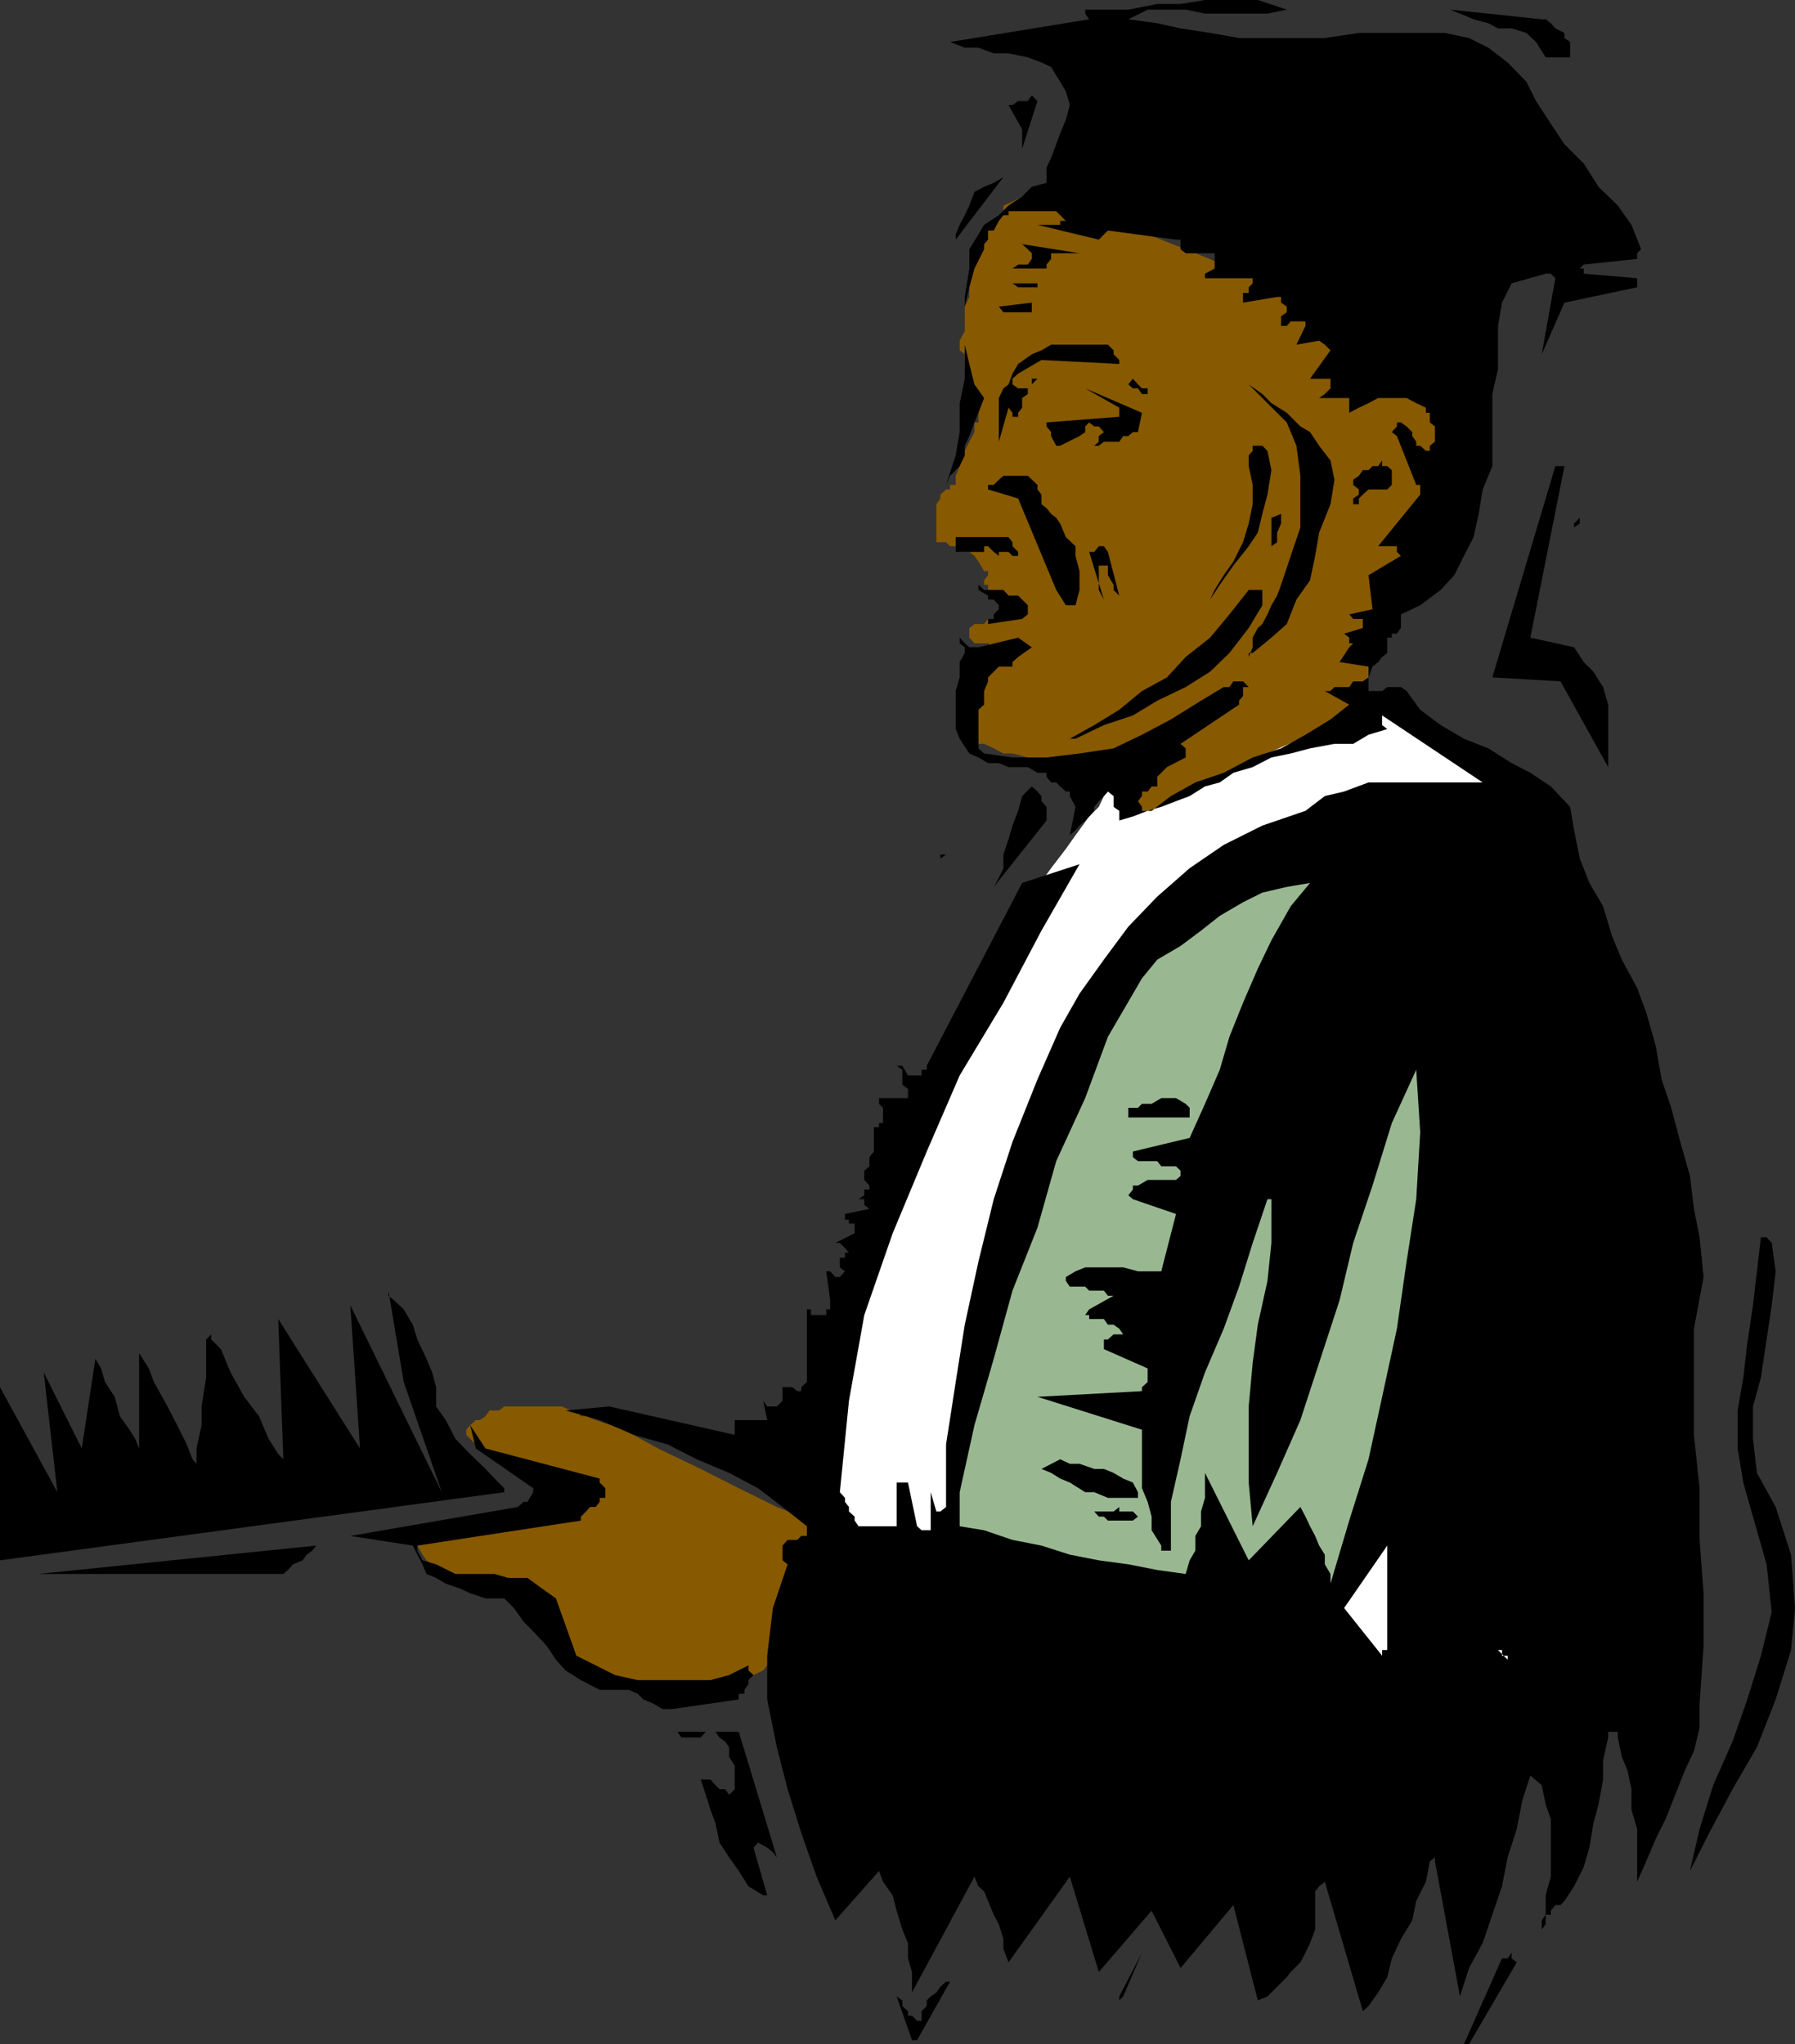
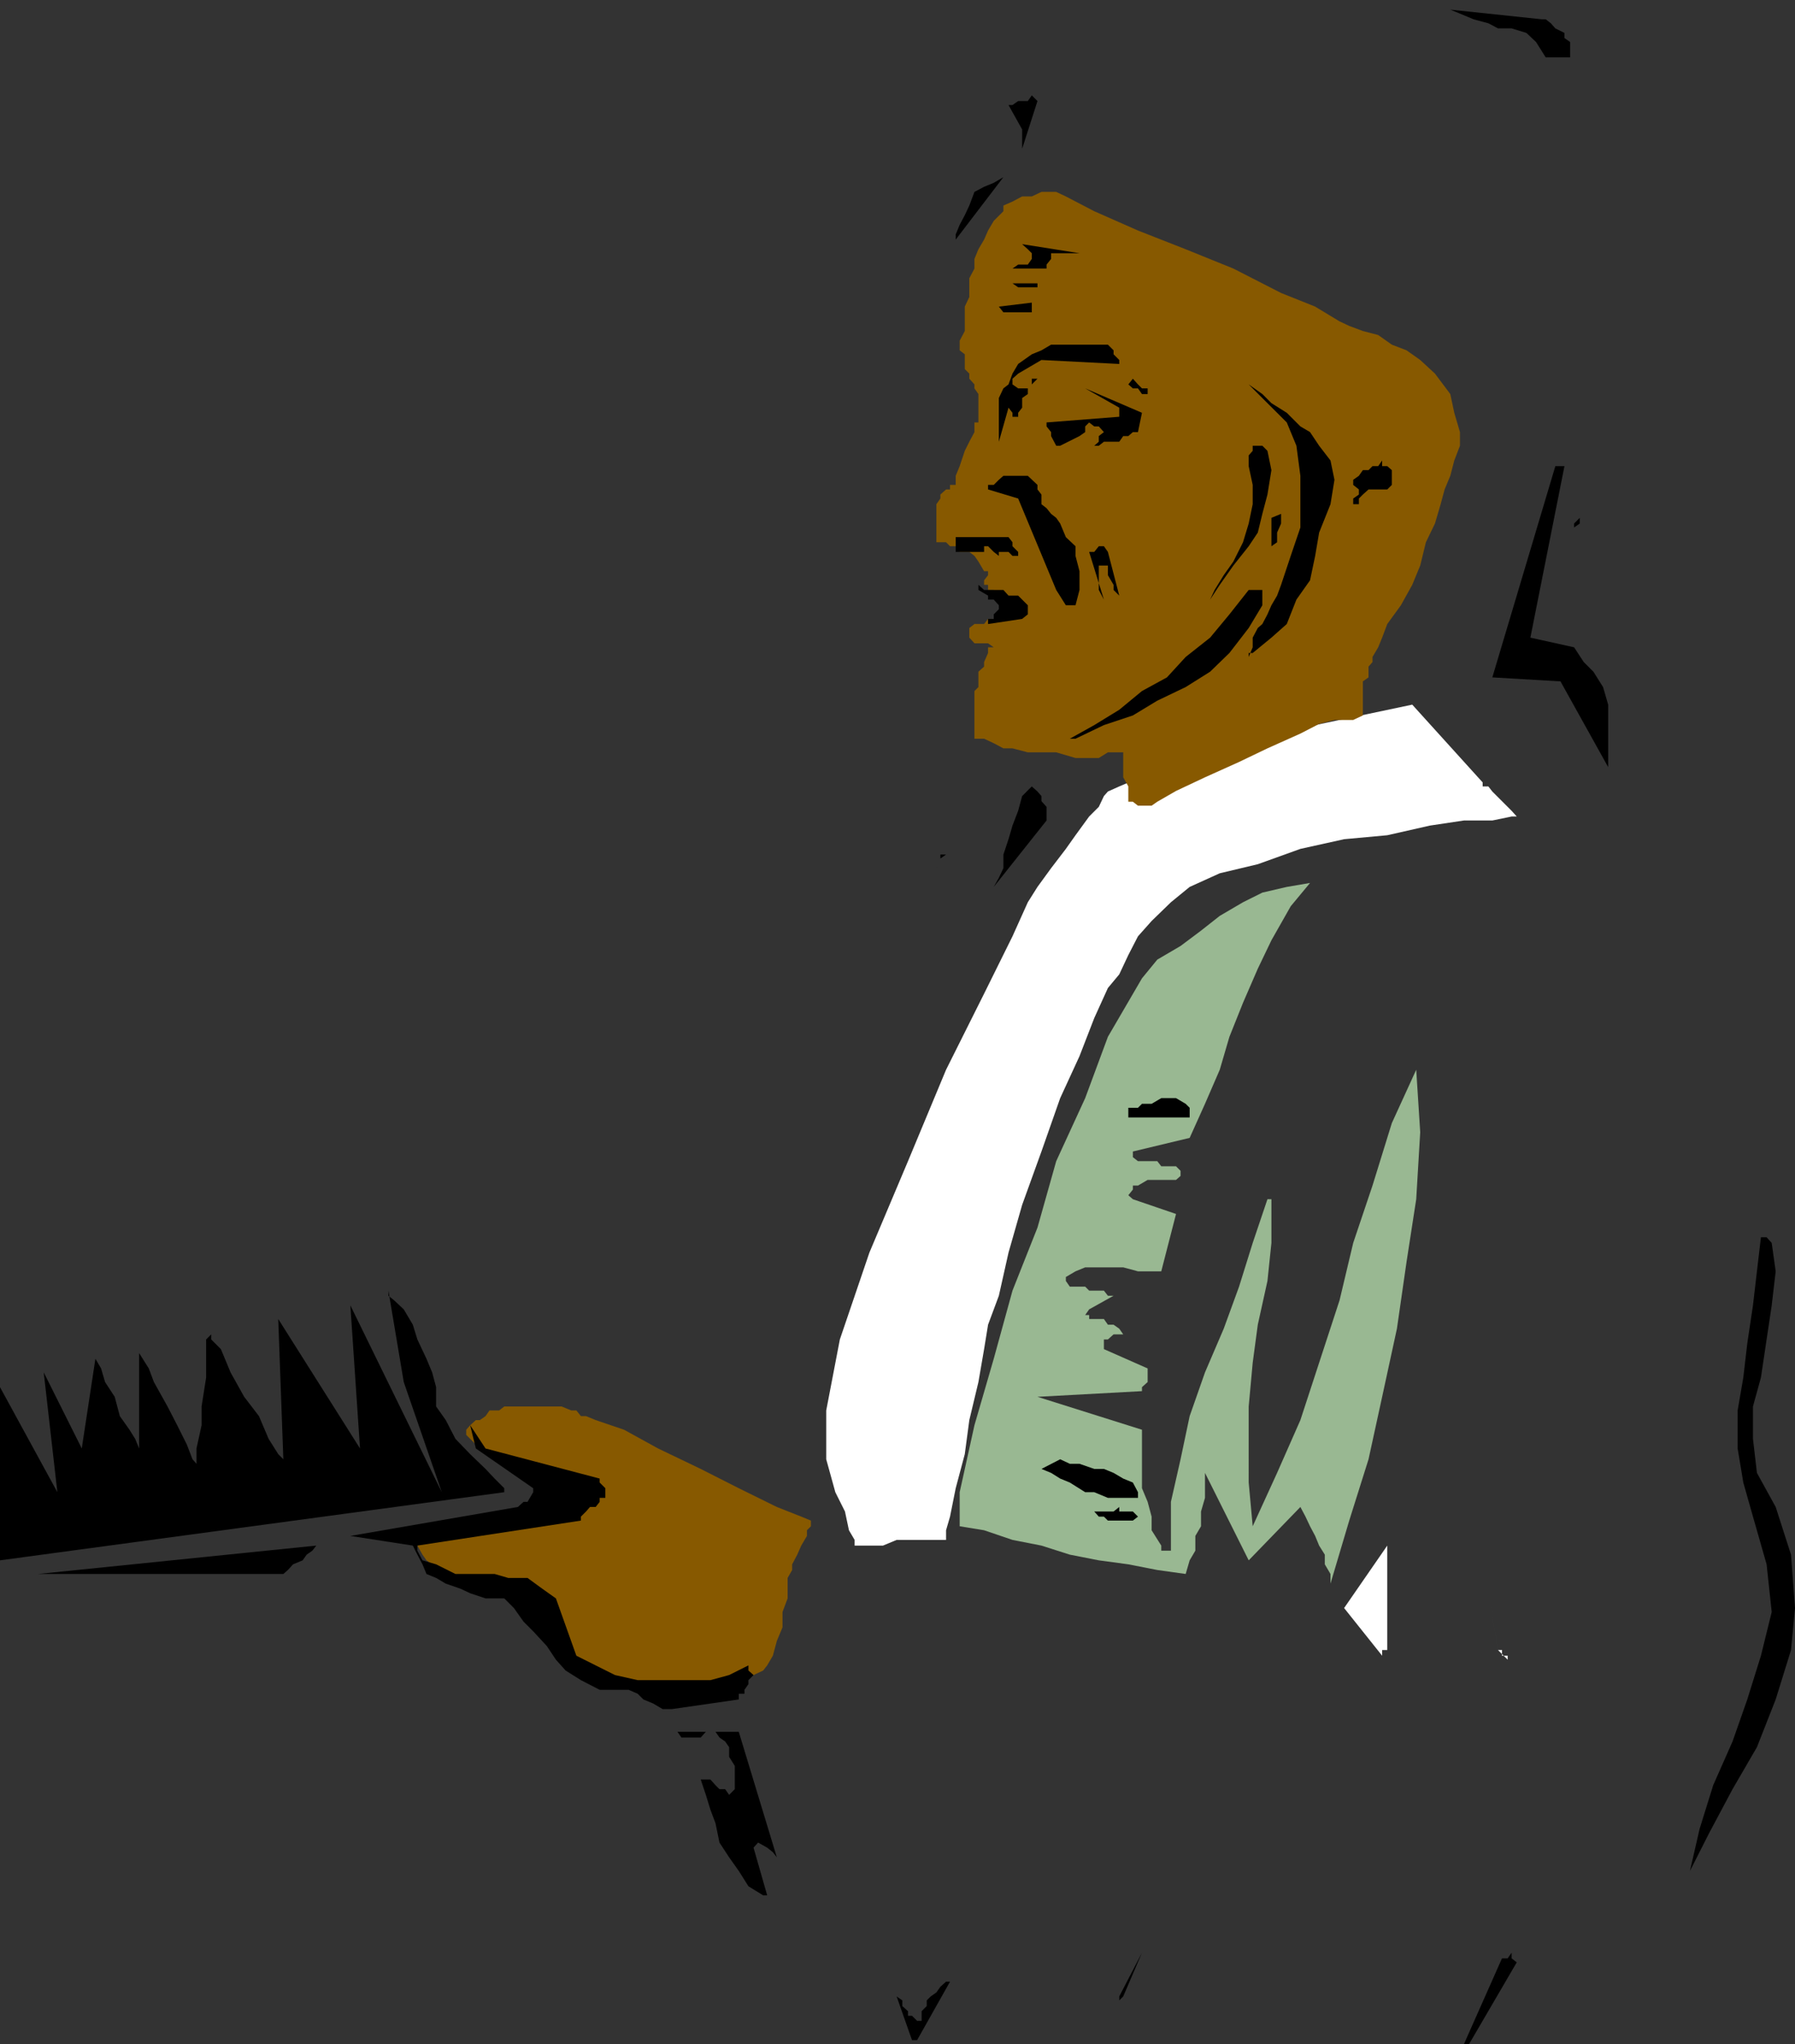
<svg xmlns="http://www.w3.org/2000/svg" width="316.102" height="360">
  <rect width="100%" height="100%" fill="#333333" stroke="none" />
  <path fill="#875900" d="M103.2 249.398h-.9l-.8-1h-.898l-1.704-.699H88.801l-.903.7H86.2l-.699 1-1 .699h-.7l-1 .902-.698.797v.902l1.699 1.7 2.398 1.699 2.602.902 2.398.797 1.7.902 1.703.7h.898l1.7 1h.698l1 .699h.704v4.3l-1.704.801-.699 1.598h-2.597l-2.403 1H74.4l-1.7.703h-.898v1h.898l.801.7v1l.898 1.597.704 1 1 .703.699 1 1.699.7 1 .698h1.602l1.699 1H84.5l1.7.899h1.698l1.602.8h1.7l1.698.903 1 .7.704 1 .898.698v1.7l.8 1 .9.699V289l.698.898v.7l1 1 .704.699 1 1 1.699.902h1.597l2.704.801 2.398.898h2.602l1.699.7h3.398l1.602 1h4.398l1.602-1h3.398l1.7-.7h1.703l1.597-.898 1.7-.8.703-.903 1-1.7.699-2.597 1-2.402v-2.7l.898-2.398v-3.602l.801-1.398v-1l.898-1.703.704-1.598 1-1.699v-1l.699-.703v-1l-1.7-.7-4.3-1.699-6.7-3.3-6.703-3.399-7.5-3.601-6-3.301-5-1.7-1.699-.699" />
  <path fill="#fff" d="m195.102 139.398-.704.801-.898 1.899-1.7 1.699-2.402 3.3-1.699 2.403-2.597 3.398-2.403 3.301-1.699 2.7-2.7 6-5 10.101-6.698 13.398-6.704 16.102-6.796 16.098-5.204 15.3-2.398 12.5V257l1.602 5.797 1.699 3.402.699 3.301 1 1.7v1h5l2.398-1h8.704v-1.7l.699-2.402 1-5 1.597-6 .801-6 1.602-6.7 1-5.8.699-4.301 1.898-5.098 1.704-7.601 2.398-8.399 3.398-9.402 3.301-9.399 3.403-7.398 2.597-6.703 2.403-5.297 2-2.402 1.597-3.399 1.7-3.3 2.402-2.7 3.398-3.3 3.301-2.7 5.3-2.402 6.7-1.598 7.5-2.699 7.7-1.703 7.6-.7 7.5-1.699 6-.898h5l3.4-.703h1.902-1l-.903-1-3.398-3.399-.7-.898h-1v-.703l-12.402-13.7-17.097 3.602h-1.704l-4.296 1.7-5.704 1.601-6.796 1.7-6.903 2.398-5.097 1.699-4 1.703-2 .898" />
-   <path fill="#875900" d="M186 33.797h-2.602l-1.699.8H180l-1.7.903-1.6.7v1l-1.7 1.698-1 1.7-.7 1.601-1 1.7-.698 1.699v1.699L170.699 49v3.297L169.9 54v4.297L169 60v1.7l.898.698V65l.801.797v.902l.903 1v.7l.699 1v5h-.7v1.699l-.902 1.699-.8 1.601-.899 2.7-.7 1.699v1.601h-1v.801h-.698l-1 .899v.699l-.704 1V95.5h1.704l.699.7h1l.699 1h1.7l.902.698.699 1 1 1.7H174v.699l-.7.902V103h.7v.898h1l.898 1h.801V109H174l-.7.898h-1.698l-.903.7v1.699l.903 1H174l1 .703h-1v1l-.7 1.598v.8l-1 .899V121l-.698.7v8.398h.699V131h1l1.699.797 1.7.902h1.6l2.7.7h5l3.398 1h4.102l1.602-1h2.699v4.398l.898 1.601v2.7h.801l.898.699h2.403l1-.7 3.3-1.898 5.098-2.402 6-2.7 5-2.398 5.801-2.601 3.3-1.7 2.7-.699h3.3L240 126v-6l1-.703v-1.899l.7-.8v-.899l1-1.699.698-1.703.903-2.399 2.398-3.3 2-3.598 1.403-3.402 1-4.098 1.597-3.3 1-3.403.7-2.598 1-2.402.703-2.7 1-2.597v-2.402l-1-3.399-.704-3.3-2.699-3.602-2.597-2.399-2.403-1.699-2.597-1L242.699 59 240 58.297l-2.398-.899-1.704-.8L231.602 54l-6-2.402-8.403-4.301-8.398-3.399-8.403-3.3-7.699-3.399-5-2.601-1.699-.801" />
+   <path fill="#875900" d="M186 33.797h-2.602l-1.699.8H180l-1.7.903-1.6.7v1l-1.7 1.698-1 1.7-.7 1.601-1 1.7-.698 1.699v1.699L170.699 49v3.297L169.9 54v4.297L169 60v1.7l.898.698V65l.801.797v.902l.903 1v.7l.699 1v5h-.7v1.699l-.902 1.699-.8 1.601-.899 2.7-.7 1.699v1.601h-1v.801h-.698l-1 .899v.699l-.704 1V95.5h1.704l.699.7h1l.699 1h1.7l.902.698.699 1 1 1.7H174v.699l-.7.902V103h.7v.898h1l.898 1h.801V109H174l-.7.898h-1.698l-.903.7v1.699l.903 1H174l1 .703h-1v1l-.7 1.598v.8l-1 .899V121l-.698.7v8.398h.699h1l1.699.797 1.7.902h1.6l2.7.7h5l3.398 1h4.102l1.602-1h2.699v4.398l.898 1.601v2.7h.801l.898.699h2.403l1-.7 3.3-1.898 5.098-2.402 6-2.7 5-2.398 5.801-2.601 3.3-1.7 2.7-.699h3.3L240 126v-6l1-.703v-1.899l.7-.8v-.899l1-1.699.698-1.703.903-2.399 2.398-3.3 2-3.598 1.403-3.402 1-4.098 1.597-3.3 1-3.403.7-2.598 1-2.402.703-2.7 1-2.597v-2.402l-1-3.399-.704-3.3-2.699-3.602-2.597-2.399-2.403-1.699-2.597-1L242.699 59 240 58.297l-2.398-.899-1.704-.8L231.602 54l-6-2.402-8.403-4.301-8.398-3.399-8.403-3.3-7.699-3.399-5-2.601-1.699-.801" />
  <path d="m258.7 360 8.402-14.402-.903-.7v-1l-.699 1h-1L257.8 360h.9m-97.2-.703L167.3 349h-.698l-1 .898-.704 1-1 .7-.699.699v1l-.898.902v1.7h-.801l-.898-.899h-.704v-.8l-1-.903v-1l-1-.7 2.704 7.7h.898" />
-   <path d="m241 353.297 1.7-2.399 1.6-2.699.802-3.3 1.597-3.399 2-3.3.7-3.403 1.703-3.399.699-3.601.898-.7v.7l4.403 23.8 1.597-5 2.403-4.398 3.398-10 1-5.101 1.602-5 1-5.098 1.398-4.3 2 1.698.7 3.399.902 2.601V330.5l-.903 3.297v3.402l-.699 1v1.598l.7-.899V337.2h.902v-.699l.796-1h.903l.699-.703 1.7-2.598 1.698-3.402 1-3.399.704-4.3.898-3.301.8-4.399v-3.3l.9-4.098v-1h1.698v1l.704 3.398 1 2.399.699 3.3v3.602l1 3.399v9.3l1.597-3.601 1.704-4 1.699-3.399 3.398-8.601 1.602-3.399 1-4.101V300l.699-10.102v-9.3l-.7-9.399v-9.101l-1-9.399V234l1.7-9.102-.7-7-1-5-.698-5.8-1.704-6-1.597-6-1.7-5-1-5.801-1.703-6-1.597-4.297-2.7-5-1.703-4.102-1.597-5.3-2.403-4.098-1.699-4.3-1-5-.699-4.102-3.398-3.598-3.602-2.402-3.3-1.7-4.098-2.601-4.301-1.7-4.102-2.398-3.597-2.699-2.403-3.3-1-.7h-2.398l-.903.7H241v-2.403l.7-1.899 1-.8.698-.899.903-.699v-2.703h.8v-.7H246l.7-1V108.2l3.402-1.601 3.597-2.7 2.403-2.601 1.699-3.399 1.699-3.3.898-4.098.704-4.3 1.699-4.102v-12.7l1-4.398v-7.602l.699-4.101 1.7-3.399 6-1.699h.902l.796.801-2.398 13.398 4-9.101 12.8-2.7V49l-9.402-.8v-.903h-.699l.7-.7 9.402-1v-1l.699-.699-1.7-4.3-2.402-3.399-3.398-3.3-2.602-4.102-3.398-3.399-2.398-3.601-2.602-4-1.7-3.399L265.5 11l-3.398-2.602-3.403-1.699-4.3-.902H239.3l-6 .902h-15.102l-5.097-.902L207.898 5l-4.097-.902-5.102-.7 3.403-1.699h6.699l3.398.7h11l3.403-.7L221.5 0h-9.3l-4.302.7h-4.097l-5.102 1h-8.597 1v.698l.699 1-24.5 4 2.597 1h2.403l2.699 1h2.602l3.398.7 2.398.902 1.704.797 1.597 2.601 1 1.7.7 2.402-.7 2.598-1 2.402-.699 1.898-.898 2.399-.801 1.703v2.7l-2.602.698-1.699 1.7-2.398 1.601-1.704 1.7-2.597 1.699-1 1.699-1.602 2.601v3.399l-.8 5v14.402L169 71v5.098l-.7 4.101-1.698 5.2.699-1.602 1.699-1.7.898-1.898V78.5l.801-1.703.903-2.399.699-1.699 1-2.601-1.7-2.399-.902-3.601-.8-3.399V54l.8-3.402.903-3.301 1.699-3.399V43l.699-.8v-1.602h1l.898-1.7.801-1h.903V37.2H186l1.7 1.7h-1v.699h-4l10.8 2.601.898-.902.704-.7 12 1.602h.796v1.7l.903.699h5.097v2.699l-1.699.902v.8h8.403v.898l-.704.7v1h-1v1.699l6-1h.704v1l1 .703v1l-1 .7v1.698h1l.699-.8h2.597v.8l-1.597 3.301 4-.699 1 .7 1 1-3.602 5h3.602v1.698l-1 1-1 .7h5.3v2.601l1.7-.902L241 71l1.7-.902h5l1.698.902 1.704.797v.902h.699v1.7l.898.699v2.699l-.898.703v.898h-.7l-1-.898h-.703v-.703l-.699-1v-.7l-1-1-1-.699H246v.7l-.898 1 .898.699 3.398 8.601h.704v1.7l-7.403 9.101H246v1l.7.7-5.7 3.398.7 6-4.098.902.699.801H240v1.598l-3.3 1 .902.699v1h.699l-.7.703-1.703 2.598 5.102.8v1.899l-1 .703h-1.7l-.698 1H235l-.7.7h-1l4.302 2.398-3.301 2.601-4.403 2.7-4.296 2.398-5 1.601-5.102 2.7-5 1.699-4.3 2.402-3.4 2.598h-1.698v-.7l-.704-1 .704-.898v-.8h1l.699-.899h1v-1.703l1.699-1.7 3.3-1.699v-1.601l-.902-.797 10.301-6.902v-.7l.7-.8V121h1l-1-1h-1.7l-.699 1h-1l-4 2.398-5.3 3.301-5.098 2.7-5 2.398-6 .902-5.801.7h-6l-5-.7-1-.902V125l1-.902v-2.399L174 120v-.703l1.898-1.899h2.403v-.8l1-.899 2.398-1.699-2.398-1.703-7 1.703h-1.602l-.8-.703-.899-1v1l.898.703v1l-.898 1.598v2.699l-.7 2.402v6.7l.7 1.699 1.7 2.601 1.6.7 1.7 1h1.898l1.704.699H181l1.7 1h1.6v.699l.802 1H186l.7.703 1 .898h.698v.801l1 1.899-1 5 1-.899.704-.8 1-.899.699-.703.898-1v-.7l.801-1 .898-.898.704-.8 1 .8v1.899l1 .699v1.703l2.398-.703 2.602-1 2.398-.7 2.602-1 2.398-.898 2.7-1.699 2.6-.703 2.4-1.7 3.402-1 3.296-1.699 3.403-.699 3.398-.902L235 131h3.3l2.7-1.602 3.3-1-.902-.699V126l17.704 11.797H241l-4.3 1.601-3.4.801-3.402 2.598-7.597 2.601-6.801 3.399-6 4.101-5.7 5-5.1 5.301-4.302 5.801-4.296 6-3.403 6-4 9.098-4.398 11L175 211.199l-2.7 11-2.402 11.098-1.597 10.101-1.7 11v11l-1 .801h-.703l-1-3.402v6.703h-1.597l-.801-.703-1.602-7.7h-2v7.7H151.2l-.699-1v-.7l-1-.898v-.8l-.7-.899v-.703l-.902-1 1.602-16.098 2.7-15.101 5-14.399 6-14.402 5.8-13.399 7.7-12.8 6.698-12.7 6.704-11.699L180 155.5l-16.8 32.2v.698h-.9v1h-2.402l-1-1.699h-1l1 .7V191l1 .797v1.601h-5.097v1l.699.7v2.699h-.7v.703h-.902v4.297l-.796 1v1.601l-.903.801v1.598l.903 1v.703h-.903v1l-1 .7h1v1l.903.698-4.301.899v1h.699v.703h1v1.7l-3.398 1.698h.796l.903.899.699.8h-.7v.903h-.902v1.7l.903.698-.903 1h-.796l-.903-1h-.699l.7 5.102v1.598h-.7v1h-2.7v-1h-.698v12.8l-1 .899V245h-.704l-.898-.703h-1.7v2.402l-1 1h-1.698l-.704-1 .704 3.399h-5.704v2.601l-22.097-5-7.7.7 6 1.699 6 2.601 6 1.7L122.7 257l5.7 2.398 5.101 2.7 4.3 3.3 4.302 3.399v1.703h-1l-.704.7H138.7l-.898 1v2.597l.898.703-2.597 7.7-1 8.398v7.699l1.699 8.402 1.898 7.399 2.403 7.699 2.699 7.703 3.3 7.7 7.7-8.7.699 1.898 1.7 2.399.698 2.703 1 3.297 1 2.402v2.7l.704 2.398v3.601l11-20.398.699 1.7 1 .898.699 1.699 1 2.402.898 1.7.801 2.601v1.7l.903 2.398 10.796-15.098 5.102 16.797 9.3-10.797 5.098 10.098L217.2 335.5l4.301 16.797 1.7-.7 1.698-1.699 1.704-1.699.699-.902 1.699-1.7.898-1.699.801-1.699.903-2.402v-6.7l.699-.898 1-.8 6.699 22.8 1-.902" />
  <path d="m197.8 351.598 3.302-7.7-4 7.7v1.699-1l.699-.7M277.2 348.2l6-16-6 16m-87.098-.903-2.403-6.7 2.403 6.7m-55-13.5-2.403-8.399.801-.898 1.602.898 1 .801.699.899L130.1 305h-10.8l.699 1h3.398l.903-1h1.7l.7 1 1 .7.698 1v1.698l1 1.602v4.098l-1 1-.699-1h-1l-.699-.7-.898-1h-1.704l.903 2.7.8 2.601.899 2.399.7 3.402 1.698 2.598 1.704 2.402 1.699 2.7 2.597 1.597h.704m162.5-4.297 3.398-6.703 4.102-7.7 4.296-7.398 3.301-8.402 2.7-8.7.703-7.398-.704-9.402-2.699-8.399-3.3-6-.7-6V247.7l1.403-5.101 1-6.7.898-6 .7-6-.7-5-.898-1h-1l-.704 6-.699 6-1 6.7-.699 6-1 5.8v6.7l1 6 1.7 6 2.402 8.402.898 8.398-1.898 7.7-2.403 7.699-2.597 7.402-3.403 7.7-2.398 7.699-1.7 7.402M118.3 301l11.802-1.703v-1h1v-.7l.699-1v-.699l.898-.898-.898-.8v-.903L128.398 295l-3.296.898H112.3l-4-.898-3.403-1.703-3.398-1.7-3.602-10.097-2.398-1.703-2.602-1.899H89.5l-2.398-.699h-6.903l-3.398-1.699-2.403-.703-.898-1.7v-.898l28.8-4.402v-.7l.9-.898.698-.8h1l.704-.899v-.703h1v-1.7l-1-1v-.699l-20.102-5.3L82.8 251l1 4.098 10.098 7v.699l-1 1.703H92.2l-1 .898-29.5 5.102 11 1.7.801 1.597.898 1.703.704 1.7 1.699.698 1.699 1 2.602.899 1.699.8 2.699.903h3.3l1.7 1.7 1.7 2.398 1.698 1.699 2.403 2.601 1.597 2.399 1.704 1.902 2.699 1.7 3.3 1.699h5.098l1.602.699 1 1L115 300l1.7 1h1.6" />
  <path fill="#fff" d="M265.5 292.297v-.7h-1v-1h-.7l-1.698-10 1.699 10 1.699 1.7m-21.2-1.699v-18.399l-7.6 11 6.698 8.399v-1h.903" />
  <path fill="#99b892" d="m234.3 278.898 3.302-11.101L241 257l2.398-11L246 234l1.7-11.8 1.698-11 .704-11.802-.704-11-4.296 9.399-3.403 11-3.398 10.101L235.898 229l-3.597 11L229 250.098l-4.102 9.3-4.296 9.399-.704-7.7V247.7l.704-7.699.898-6.703 1.7-7.7.698-6.699V211.2h-.699l-2.597 7.7-2.403 7.699L215.5 234l-3.3 7.7-2.7 7.698-1.602 7.602-1.699 7.5v8.598H204.5v-.899l-1.7-2.699v-2.402l-.698-2.598-1-2.402v-10.301L182.699 246l18.403-1v-.703l1-.899V241l-7.704-3.402v-1.7h.704l1-.898h1.699l-.7-1-1-.703h-1l-.703-1h-2.597v-.7h-.7l.7-1 4.3-2.398h-1l-.703-.902h-2.597l-.7-.7h-2.703l-.699-1v-.699l1.7-1 1.703-.699h6.699l2.597.7h4.102l2.602-10.102-7.602-2.598-.8-.699.8-1v-.703h.898l1.704-1h5l.796-.7v-.898l-.796-.8H204.5l-.7-.899h-3.402l-.898-.703v-1l10-2.399 2.7-6 2.6-6 1.7-5.8 2.398-6 2.602-6 2.398-5 3.403-6 3.398-4.098-4.097.7-4.301 1-3.403 1.698-4.097 2.399-3.301 2.601-3.602 2.7-4.097 2.402-2.7 3.297-6 10.3-4 10.801L186 204.5l-3.3 11.7-4.4 11.097-3.3 12L171.602 251 169 262.797v6l4.3.703 5 1.7 5.098 1 5 1.597 5.102 1 5.2.703 5.1 1 5 .7.7-2.403 1-1.7V270.5l1-1.703v-2.598l.7-2.402v-4.399l7.698 15.399 9.102-9.399.898 1.7.801 1.699.903 1.703.699 1.7 1 1.597v1.703l1 1.7v1.698" />
  <path d="M197.102 267.797h2.398l.898-.7-.898-.898h-2.398v-.8l-1 .8h-3.403l.801.899h.898l.704.699h2m3.296-4v-1l-.898-1.7-1.7-.699-1.698-1-1.704-.699H192.7l-2.597-.902h-1.704L186.7 257l-3.3 1.7 1.703.698 1.597 1 1.7.7 2.703 1.699h1.597l2.403 1h5.296m-.899-67h10v-1.7l-.7-.699-1.698-1H204.5l-1.7 1h-1.698l-.704.7H198.7v1.699h.801M175 156.2l9.3-11.7v-2.402l-.902-1v-.899l-.699-.8-1-.899-1.699 1.7-.7 2.597-1 2.601-.698 2.399-.903 2.703v2.398l-.8 1.7-.899 1.601m-10.102-3.301.704-.699V150.5h1l-1 .7v1l-.704.698m118.302-17.8v-11l-.9-3.098-1.698-2.703-1.704-1.7L277.2 114l-7.699-1.703 6-30.2h-1.602l-11.097 37.2 12 .703 8.398 15.098m-93.802-5 5-2.399L199.5 126l4.3-2.602 5-2.398 4.302-2.703L216.5 115l3.398-4.402 2.403-4v-2.7h-2.403L216.5 108.2l-3.398 4.098-4.301 3.402-3.301 3.598-4.398 2.402-4 3.301-4.403 2.7-4.3 2.398h1" />
  <path d="m220.602 115 3.296-2.703 2.704-2.399 1.699-4.3 2.398-3.399.903-4.3.699-4.102 2-5L235 84.5l-.7-3.402-2-2.598-1.6-2.402-1.7-1-2.398-2.399L223.898 71l-1.597-1.602-2.403-1.699L223.2 71l3.403 3.398L228.3 78.5l.699 5.297v9.101l-1.7 5-1.698 5.102-.704 1.898-1 1.7-.699 1.601-.898 1.7-.801.699-.898 1.699V114l-.704 1.7v-.7h.704M174 109.898l6-.898 1-.8v-1.602l-1.7-1.7h-1.698l-.903-1h-3.398l-1-.898v.898l1.699 1v.7h1l.898 1v.699l-.898.902V109h-1v.898m14.398-3.3h1l.704-2.7v-3.3l-.704-2.7V96.2l-1.699-1.601-1-2.399-.699-1-.898-.699-.801-1-.903-.703v-1.7l-.699-.898v-.8L181 83.796h-4.3l-.802.703-.898.898h-1v.801l5.3 1.598 6.7 16.101 1.7 2.7h.698" />
  <path d="M213.102 105.598 214.8 103l2.398-3.402 2.7-3.399 1.601-2.402.8-3.297.9-3.402.698-4.301-.699-3.399-.898-.898h-1.7v.898l-.703.801v1.899l.704 3.3v3.399l-.704 3.402-1 3.301-1.699 3.398-1.699 2.399-1.602 2.601-.796 1.7m-18.703 0-.898-1.7v-4.3h1.602v1.699l1 1.703v.898l1 1-2-7.699-.704-1h-.898l-.8 1h-.9l2.598 8.399m-15.098-7.7V97.2l-1-1v-.7l-.698-.902H168.3v2.601h5v-1h.7l1 1 .898.7v-.7h1.704l.699.7h1m44.597-.001V96.2l1-.699v-1.703l.704-1.598v-1.7l-1.704.7v6.698m53.302-5 1-.699v-1l-1 1v.7m-37.9-4.102v-1l.7-.7 1-.898h3.3l.802-.8v-2.602l-.801-.7h-.903v-1l-.699 1h-1l-.699.7h-1l-.7 1-1 .703v.898l1 .801v.899l-1 .699v1h-.698 1.699m28.801-1 3.398-13.399-3.398 13.399m-73-5 6-4.297-6 4.297m-19.204-5 1.704-6 .699.902v.7h1v1.699-2.399l.699-.902v-1.7l1-.699v-1l1.7-1.699h-1v1l-.7.7h-1.7l-1-.7v-1l1-.902 4.098-2.399 13.704.7v-.7l-1-1V61.7l-1-1h-10l-1.704 1-1.699.7-2.398 1.699-1 1.699-.7 1.902-.902.7-.8 1.699v7.699m10.801.702 3.402-1.703 1-.7v-1l.699-.699.898.7h.801l.898 1-.898.699v1l-.8.703h.8l.898-.703h2.704l.699-1h.898l.801-.7h.898l.704-3.398-10-4.3 6 3.398v1.601l-12.801 1v.7l.8 1v.699L186 78.5h.7m14.402-10.102-.704-.699-.898-1-.8 1 .8.7h.898l.704 1h1v-1h-1M176.7 55h5v-1.703l-5.802.703.801 1M180 50.598h2.7v-.7h-4.4l1 .7h.7m-.7-3.301h5v-.7l.802-1v-1h5L180 43l1 .898.7.7v1l-.7 1h-1.7l-1 .699h1m-11-5.097 8.4-11-1.7 1-1.7.698-1.698.899-.903 2.402-.8 1.7-.899 1.699-.7 1.699v.902M180 26.2l2.7-8.403-1-1-.7 1h-1.7l-1 .703h-.698L180 22.797v3.402m93.102-16.101h3.398v-2.7l-1-.699v-.902L273.898 5l-.796-.902-.903-.7h-.699L255.398 1.7l1.704.7 2.398 1 2.602.699L263.8 5h2.398l2.602.797 1.699 1.601 1.7 2.7h.902M55.7 272.2l-49 5h43.198l.801-.7.903-1 1.699-.703.699-1 1-.7.7-.898M0 274.797l88.8-12v-.7l-1.698-1.699L85.5 258.7l-2.7-2.601-2.6-2.7-1.7-3.3-1.7-2.399v-3.402l-.698-2.598-1-2.402-1.602-3.399-.8-2.601-1.598-2.7L69.398 229l-1-.8v-.903l2.704 16.101 6.699 19.399-16.102-32.899 1.7 25.2L49 232.297 49.898 257l-.898-.902-1.7-2.7-1.698-4L43 246l-2.398-4.3-1.704-4.102-1.699-1.7V235l-.898.898v6.7l-.801 5.101V251l-.898 4.098v2.699l-.704-.797-1-2.602L31.2 251l-1.699-3.3-2.398-4.302L26.2 241l-1.699-2.703v-.7 17.5l-.7-1.699-1-1.601-1.698-2.399L20.2 246l-1.699-2.602-.7-2.398-1-1.703-2.402 15.8L7.7 241.7l2.403 21.098L0 244.297v30.5" />
</svg>